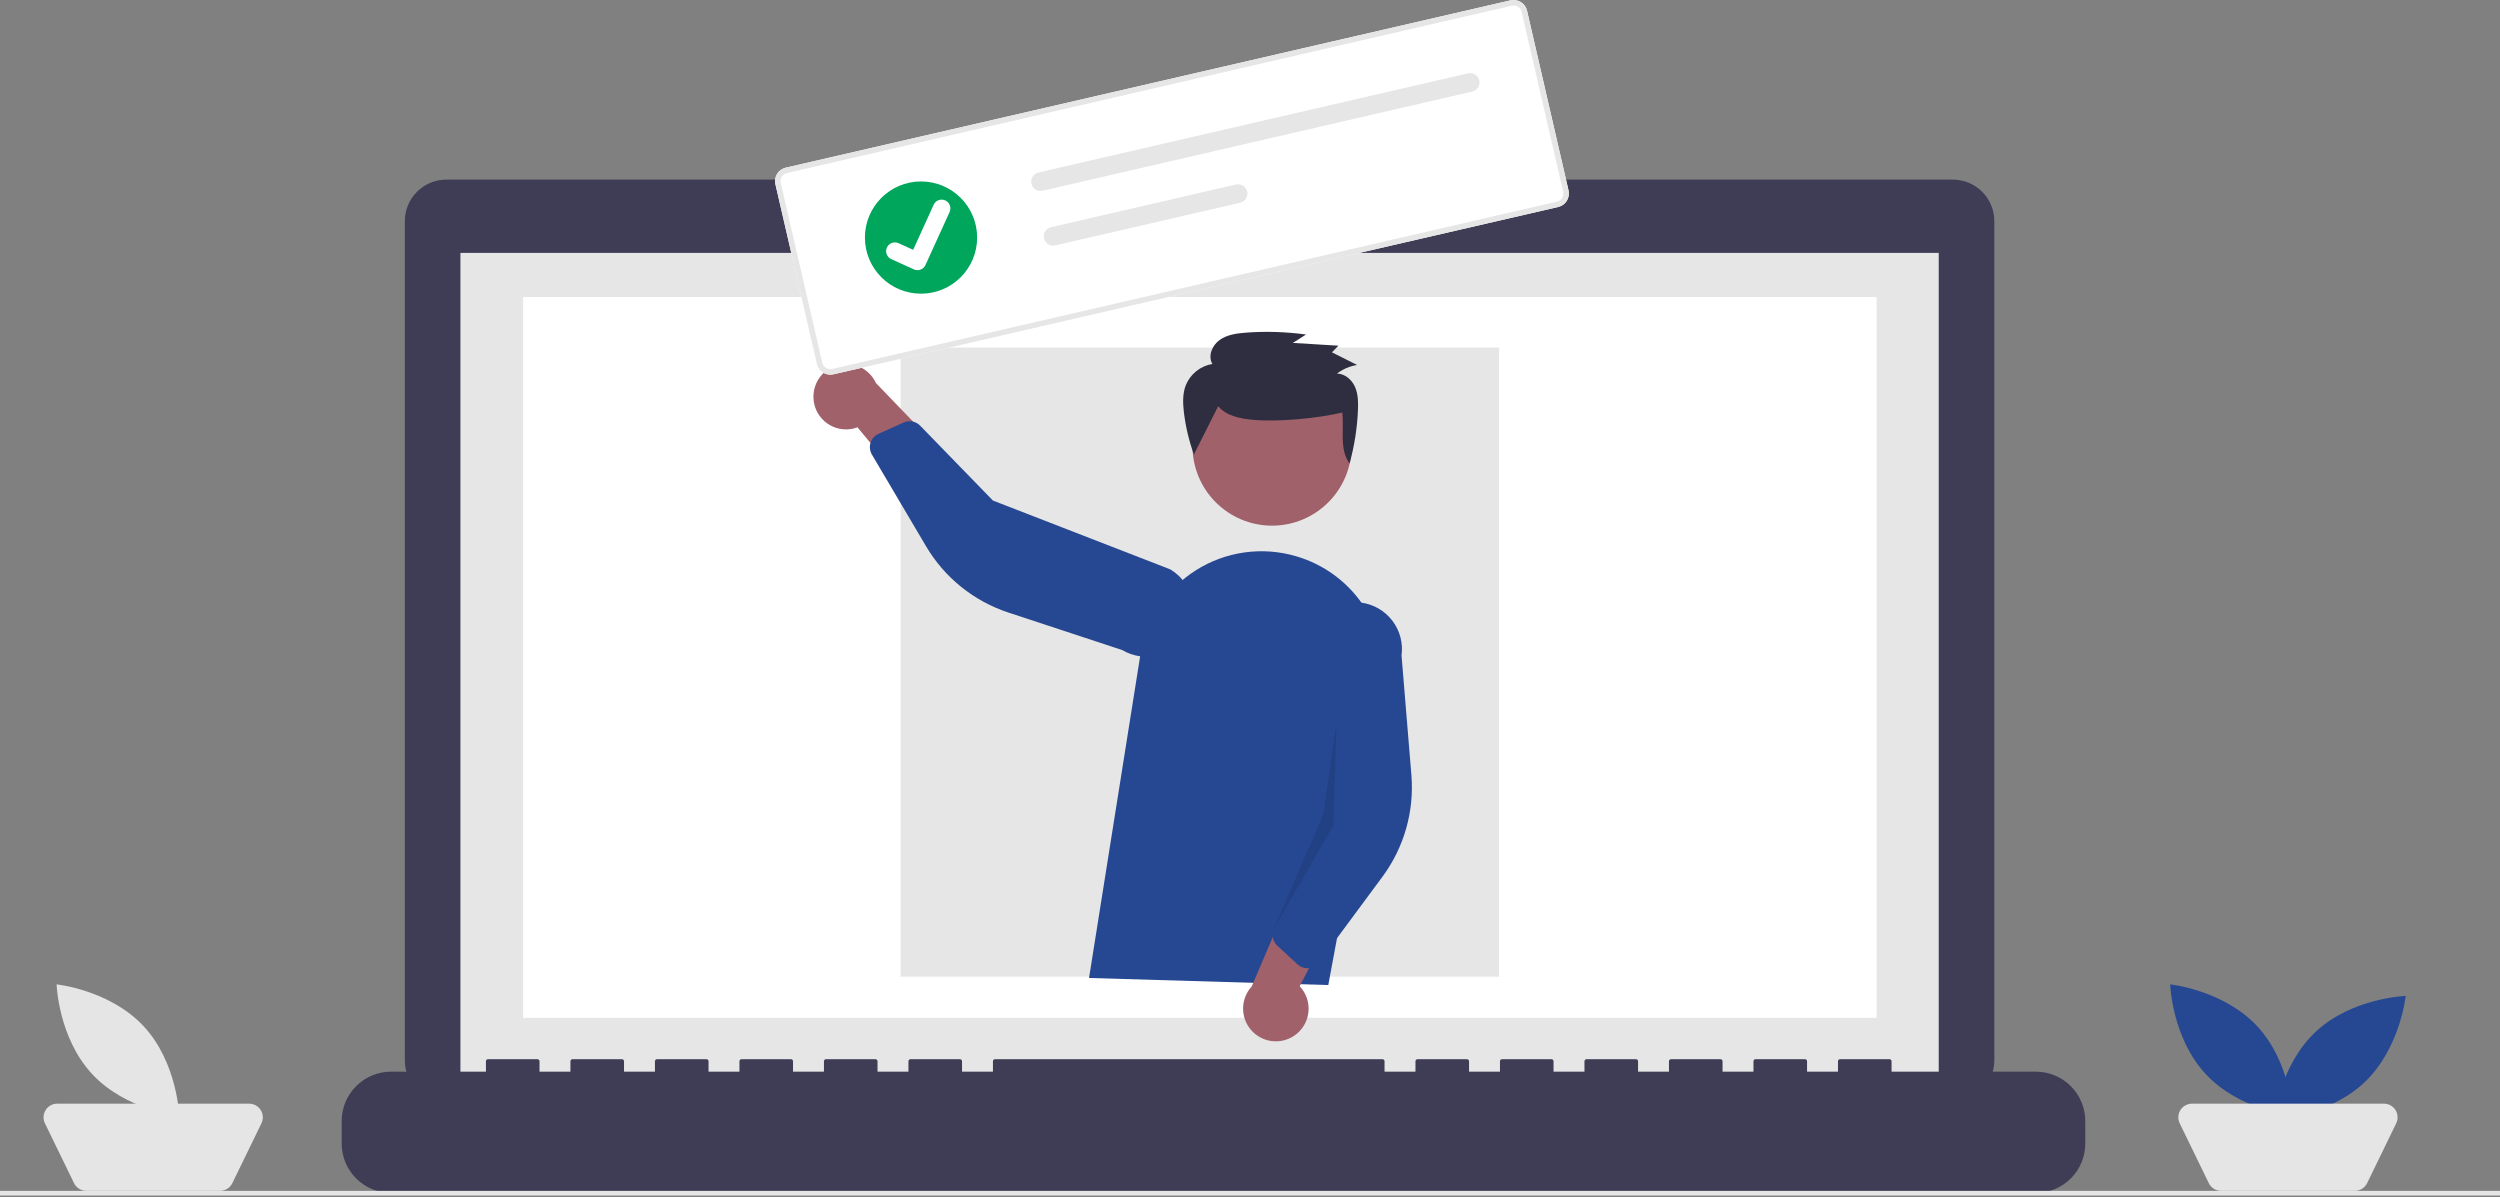
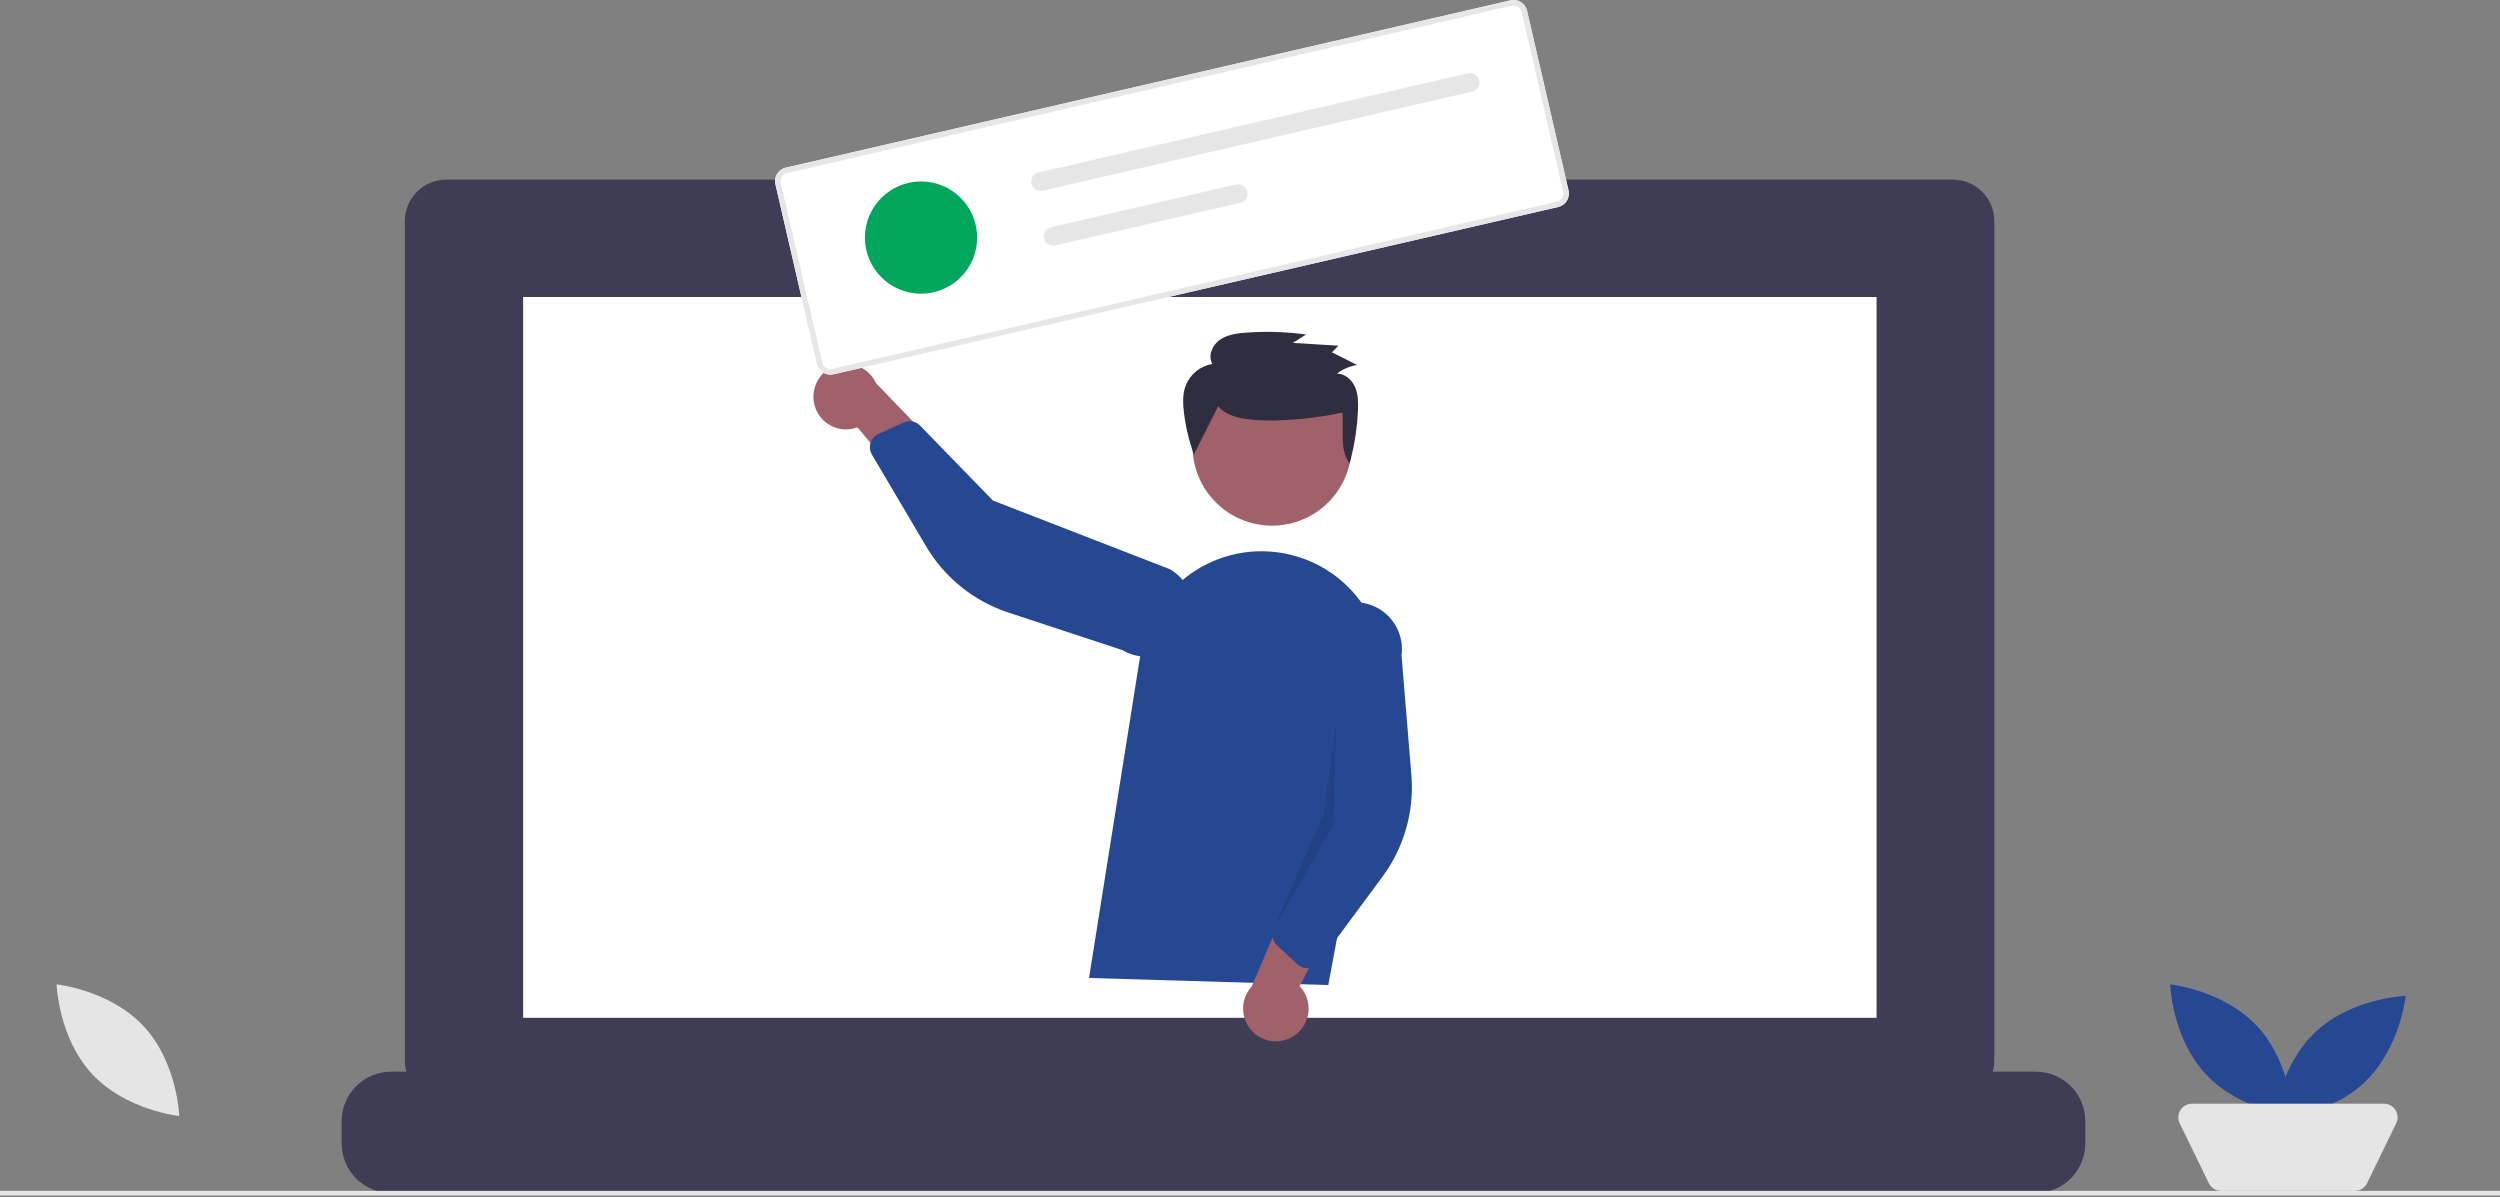
<svg xmlns="http://www.w3.org/2000/svg" width="1061" height="508" viewBox="0 0 1061 508" fill="none">
  <rect x="0" y="0" width="1061" height="508" fill="#808080" stroke="none" />
  <g clip-path="url(#clip0)">
    <path d="M828.793 76.231H568.623V70.869H450.652V76.231H189.41C184.742 76.231 180.266 78.085 176.965 81.386C173.664 84.687 171.81 89.163 171.81 93.831V93.831V450.081C171.81 454.749 173.664 459.226 176.965 462.526C180.266 465.827 184.742 467.681 189.41 467.681H828.793C833.461 467.681 837.938 465.827 841.238 462.526C844.539 459.226 846.393 454.749 846.393 450.081V93.829C846.393 89.162 844.538 84.686 841.237 81.385C837.937 78.085 833.461 76.231 828.793 76.231V76.231Z" fill="#3F3D56" />
-     <path d="M822.797 107.332H195.406V461.245H822.797V107.332Z" fill="#E6E6E6" />
    <path d="M796.404 126.048H222.013V431.961H796.404V126.048Z" fill="white" />
-     <path d="M508.565 97.681C512.119 97.681 515 94.8 515 91.246C515 87.692 512.119 84.811 508.565 84.811C505.011 84.811 502.13 87.692 502.13 91.246C502.13 94.8 505.011 97.681 508.565 97.681Z" fill="#264892" />
    <path d="M864.007 454.81H802.778V450.398C802.778 450.166 802.686 449.944 802.522 449.78C802.358 449.616 802.135 449.523 801.903 449.523H780.91C780.678 449.523 780.455 449.616 780.291 449.78C780.127 449.944 780.035 450.166 780.035 450.398V450.398V454.81H766.915V450.398C766.915 450.166 766.823 449.944 766.659 449.78C766.495 449.616 766.272 449.523 766.04 449.523H745.047C744.815 449.523 744.592 449.616 744.428 449.78C744.264 449.944 744.172 450.166 744.172 450.398V450.398V454.81H731.052V450.398C731.052 450.166 730.96 449.944 730.796 449.78C730.632 449.616 730.409 449.523 730.177 449.523H709.184C708.952 449.523 708.729 449.616 708.565 449.78C708.401 449.944 708.309 450.166 708.309 450.398V450.398V454.81H695.189V450.398C695.189 450.166 695.097 449.944 694.933 449.78C694.769 449.616 694.546 449.523 694.314 449.523H673.322C673.09 449.523 672.867 449.616 672.703 449.78C672.539 449.944 672.447 450.166 672.447 450.398V450.398V454.81H659.326V450.398C659.326 450.166 659.234 449.944 659.07 449.78C658.906 449.616 658.683 449.523 658.451 449.523H637.459C637.227 449.523 637.004 449.616 636.84 449.78C636.676 449.944 636.584 450.166 636.584 450.398V450.398V454.81H623.463V450.398C623.463 450.166 623.371 449.944 623.207 449.78C623.043 449.616 622.82 449.523 622.588 449.523H601.6C601.368 449.523 601.145 449.616 600.981 449.78C600.817 449.944 600.725 450.166 600.725 450.398V450.398V454.81H587.6V450.398C587.6 450.166 587.508 449.944 587.344 449.78C587.18 449.616 586.957 449.523 586.725 449.523H422.281C422.049 449.523 421.826 449.616 421.662 449.78C421.498 449.944 421.406 450.166 421.406 450.398V450.398V454.81H408.286V450.398C408.286 450.166 408.194 449.944 408.03 449.78C407.866 449.616 407.643 449.523 407.411 449.523H386.418C386.186 449.523 385.963 449.616 385.799 449.78C385.635 449.944 385.543 450.166 385.543 450.398V450.398V454.81H372.423V450.398C372.423 450.166 372.331 449.944 372.167 449.78C372.003 449.616 371.78 449.523 371.548 449.523H350.556C350.324 449.523 350.101 449.616 349.937 449.78C349.773 449.944 349.681 450.166 349.681 450.398V450.398V454.81H336.56V450.398C336.56 450.166 336.468 449.944 336.304 449.78C336.14 449.616 335.917 449.523 335.685 449.523H314.693C314.461 449.523 314.238 449.616 314.074 449.78C313.91 449.944 313.818 450.166 313.818 450.398V450.398V454.81H300.7V450.398C300.7 450.166 300.608 449.944 300.444 449.78C300.28 449.616 300.057 449.523 299.825 449.523H278.83C278.598 449.523 278.375 449.616 278.211 449.78C278.047 449.944 277.955 450.166 277.955 450.398V450.398V454.81H264.835V450.398C264.835 450.166 264.743 449.944 264.579 449.78C264.415 449.616 264.192 449.523 263.96 449.523H242.967C242.735 449.523 242.512 449.616 242.348 449.78C242.184 449.944 242.092 450.166 242.092 450.398V450.398V454.81H228.972V450.398C228.972 450.166 228.88 449.944 228.716 449.78C228.552 449.616 228.329 449.523 228.097 449.523H207.1C206.868 449.523 206.645 449.616 206.481 449.78C206.317 449.944 206.225 450.166 206.225 450.398V450.398V454.81H165.993C160.425 454.81 155.086 457.022 151.149 460.959C147.212 464.896 145 470.236 145 475.803V485.296C145 490.863 147.212 496.203 151.149 500.14C155.086 504.077 160.425 506.289 165.993 506.289H864.007C869.575 506.289 874.914 504.077 878.851 500.14C882.788 496.203 885 490.864 885 485.297V475.805C885 470.237 882.788 464.897 878.851 460.96C874.914 457.023 869.575 454.812 864.007 454.812V454.81Z" fill="#3F3D56" />
-     <path d="M636.209 147.504H382.209V414.504H636.209V147.504Z" fill="#E6E6E6" />
    <path d="M1061 505.397H0V507.397H1061V505.397Z" fill="#E6E6E6" />
    <path d="M957.957 435.532C972.333 450.958 973.076 473.632 973.076 473.632C973.076 473.632 950.511 471.294 936.135 455.868C921.759 440.442 921.016 417.768 921.016 417.768C921.016 417.768 943.581 420.106 957.957 435.532Z" fill="#264892" />
    <path d="M1003.21 459.611C987.788 473.987 965.114 474.73 965.114 474.73C965.114 474.73 967.452 452.165 982.878 437.789C998.304 423.413 1020.98 422.67 1020.98 422.67C1020.98 422.67 1018.64 445.235 1003.21 459.611Z" fill="#264892" />
    <path d="M999.38 505.396H942.641C941.552 505.396 940.486 505.09 939.563 504.513C938.64 503.936 937.898 503.11 937.422 502.131L925.069 476.738C924.638 475.853 924.439 474.873 924.49 473.891C924.542 472.908 924.843 471.954 925.365 471.12C925.887 470.285 926.613 469.598 927.474 469.121C928.336 468.645 929.304 468.395 930.288 468.396H1011.73C1012.72 468.395 1013.69 468.645 1014.55 469.121C1015.41 469.598 1016.13 470.285 1016.66 471.12C1017.18 471.954 1017.48 472.908 1017.53 473.891C1017.58 474.873 1017.38 475.853 1016.95 476.738L1004.6 502.132C1004.12 503.111 1003.38 503.937 1002.46 504.514C1001.54 505.091 1000.47 505.397 999.381 505.397L999.38 505.396Z" fill="#E5E5E5" />
    <path d="M60.957 435.532C75.333 450.958 76.076 473.632 76.076 473.632C76.076 473.632 53.511 471.294 39.135 455.868C24.759 440.442 24.016 417.768 24.016 417.768C24.016 417.768 46.581 420.106 60.957 435.532Z" fill="#E5E5E5" />
-     <path d="M93.38 505.396H36.641C35.553 505.396 34.486 505.09 33.563 504.513C32.64 503.936 31.898 503.11 31.422 502.131L19.069 476.738C18.638 475.853 18.439 474.873 18.491 473.891C18.542 472.908 18.843 471.954 19.365 471.12C19.887 470.285 20.613 469.598 21.474 469.121C22.336 468.645 23.304 468.395 24.288 468.396H105.734C106.718 468.395 107.687 468.645 108.548 469.121C109.409 469.598 110.135 470.285 110.657 471.12C111.179 471.954 111.48 472.908 111.532 473.891C111.584 474.873 111.385 475.853 110.953 476.738L98.6 502.132C98.124 503.111 97.382 503.937 96.46 504.514C95.537 505.091 94.47 505.397 93.381 505.397L93.38 505.396Z" fill="#E5E5E5" />
    <path d="M539.856 223.087C558.5 223.087 573.613 207.974 573.613 189.33C573.613 170.687 558.5 155.573 539.856 155.573C521.213 155.573 506.099 170.687 506.099 189.33C506.099 207.974 521.213 223.087 539.856 223.087Z" fill="#A0616A" />
    <path d="M462.186 415.054L483.986 277.817C485.145 270.52 487.845 263.554 491.906 257.382C495.966 251.21 501.295 245.974 507.537 242.021C513.778 238.068 520.79 235.49 528.106 234.458C535.422 233.426 542.873 233.964 549.965 236.036V236.036C562.364 239.622 572.981 247.702 579.742 258.697C586.503 269.692 588.921 282.813 586.526 295.496L563.726 418.055L462.186 415.054Z" fill="#264892" />
    <path d="M549.176 439.609C550.862 438.496 552.283 437.026 553.34 435.304C554.397 433.582 555.063 431.649 555.292 429.641C555.52 427.634 555.306 425.601 554.664 423.685C554.022 421.769 552.968 420.017 551.576 418.553L574.111 374.914L548.733 377.622L531.224 418.648C528.929 421.152 527.63 424.41 527.572 427.806C527.515 431.202 528.703 434.502 530.913 437.082C533.122 439.662 536.2 441.344 539.564 441.81C542.929 442.275 546.348 441.493 549.175 439.61L549.176 439.609Z" fill="#A0616A" />
    <path d="M554.002 410.856C552.755 410.68 551.592 410.128 550.667 409.274L542.045 401.307C541.114 400.442 540.471 399.312 540.202 398.07C539.934 396.828 540.054 395.533 540.545 394.361L557.777 353.516L555.332 272.811C556.046 267.575 558.811 262.838 563.018 259.64C567.226 256.443 572.531 255.048 577.767 255.763C583.002 256.477 587.74 259.242 590.937 263.449C594.134 267.656 595.529 272.961 594.815 278.197V278.197L598.995 328.93C600.266 344.327 595.9 359.662 586.711 372.082L559.838 408.411C559.321 409.109 558.663 409.691 557.906 410.118C557.15 410.545 556.312 410.808 555.447 410.89C554.966 410.936 554.481 410.924 554.002 410.856V410.856Z" fill="#264892" />
    <path d="M345.459 170.938C345.827 172.925 346.626 174.807 347.799 176.451C348.973 178.096 350.493 179.463 352.253 180.456C354.012 181.45 355.968 182.046 357.982 182.202C359.996 182.358 362.021 182.07 363.912 181.359L395.312 219.125L402.712 194.699L371.76 162.58C370.348 159.492 367.854 157.028 364.75 155.652C361.646 154.277 358.145 154.085 354.909 155.113C351.673 156.142 348.925 158.319 347.184 161.234C345.444 164.15 344.83 167.601 345.46 170.938H345.459Z" fill="#A0616A" />
    <path d="M370.056 186.592C370.704 185.513 371.666 184.657 372.813 184.138L383.513 179.305C384.673 178.784 385.964 178.633 387.213 178.87C388.462 179.107 389.607 179.722 390.495 180.632L421.389 212.425L496.661 241.64C498.912 242.976 500.878 244.742 502.447 246.837C504.015 248.933 505.155 251.317 505.802 253.854C506.449 256.39 506.589 259.029 506.216 261.62C505.842 264.211 504.961 266.702 503.624 268.953C502.287 271.203 500.52 273.168 498.423 274.735C496.327 276.302 493.942 277.441 491.405 278.086C488.868 278.731 486.229 278.869 483.638 278.494C481.048 278.119 478.557 277.236 476.307 275.898V275.898L427.96 259.966C413.286 255.133 400.866 245.134 393.012 231.829L370.036 192.919C369.595 192.171 369.316 191.338 369.218 190.475C369.119 189.612 369.204 188.737 369.465 187.909C369.611 187.448 369.81 187.007 370.059 186.593L370.056 186.592Z" fill="#264892" />
    <path opacity="0.1" d="M567.237 306.383L565.863 350.364L540.544 394.364L561.685 345.334L567.237 306.383Z" fill="black" />
    <path d="M516.995 172.41C520.477 176.531 526.369 177.693 531.805 178.17C542.844 179.138 558.896 177.57 569.684 175.077C570.454 182.54 568.355 190.586 572.75 196.725C574.81 189.293 576.009 181.648 576.321 173.942C576.454 170.642 576.402 167.218 575.059 164.184C573.716 161.15 570.787 158.575 567.414 158.548C569.92 156.647 572.855 155.392 575.961 154.894L565.281 149.527L568.024 146.711L548.688 145.528L554.288 141.97C545.859 140.813 537.332 140.545 528.847 141.17C524.907 141.46 520.787 142.015 517.595 144.298C514.403 146.581 512.558 151.118 514.54 154.47C512.058 154.878 509.722 155.912 507.753 157.475C505.783 159.038 504.245 161.078 503.284 163.401C501.861 167.009 501.991 171.017 502.43 174.862C503.158 181.012 504.588 187.058 506.69 192.882" fill="#2F2E41" />
    <path d="M661.305 87.844L353.707 158.859C352.196 159.206 350.61 158.939 349.296 158.118C347.981 157.297 347.046 155.987 346.696 154.478L329.08 78.176C328.733 76.665 329 75.079 329.821 73.764C330.642 72.45 331.951 71.515 333.461 71.165L641.059 0.15C642.57 -0.197 644.156 0.07 645.471 0.891C646.785 1.712 647.72 3.021 648.07 4.531L665.686 80.833C666.033 82.344 665.766 83.93 664.945 85.244C664.124 86.559 662.815 87.494 661.305 87.844Z" fill="white" />
    <path d="M661.305 87.844L353.707 158.859C352.196 159.206 350.61 158.939 349.296 158.118C347.981 157.297 347.046 155.987 346.696 154.478L329.08 78.176C328.733 76.665 329 75.079 329.821 73.764C330.642 72.45 331.951 71.515 333.461 71.165L641.059 0.15C642.57 -0.197 644.156 0.07 645.471 0.891C646.785 1.712 647.72 3.021 648.07 4.531L665.686 80.833C666.033 82.344 665.766 83.93 664.945 85.244C664.124 86.559 662.815 87.494 661.305 87.844ZM333.987 73.444C333.081 73.654 332.296 74.215 331.803 75.004C331.31 75.792 331.15 76.744 331.358 77.651L348.974 153.953C349.184 154.859 349.745 155.645 350.534 156.137C351.323 156.63 352.275 156.79 353.181 156.582L660.779 85.567C661.685 85.357 662.471 84.796 662.964 84.007C663.457 83.219 663.617 82.266 663.408 81.36L645.792 5.057C645.582 4.151 645.021 3.365 644.233 2.872C643.444 2.379 642.492 2.219 641.585 2.428L333.987 73.444Z" fill="#E6E6E6" />
    <path d="M440.721 73.208C440.213 73.324 439.732 73.539 439.307 73.841C438.882 74.143 438.521 74.525 438.244 74.967C437.967 75.409 437.779 75.9 437.692 76.415C437.605 76.928 437.621 77.455 437.737 77.963C437.853 78.471 438.069 78.951 438.371 79.376C438.673 79.801 439.056 80.162 439.497 80.439C439.939 80.716 440.431 80.903 440.945 80.99C441.459 81.077 441.985 81.062 442.493 80.945L442.507 80.942L624.819 38.852C625.843 38.614 626.731 37.979 627.288 37.087C627.844 36.194 628.024 35.118 627.787 34.093C627.551 33.069 626.917 32.18 626.026 31.622C625.135 31.064 624.058 30.883 623.033 31.117L440.721 73.208Z" fill="#E6E6E6" />
    <path d="M446.078 96.412C445.57 96.528 445.09 96.744 444.665 97.046C444.24 97.347 443.878 97.73 443.601 98.172C443.324 98.613 443.137 99.105 443.05 99.619C442.963 100.133 442.978 100.659 443.094 101.167C443.211 101.676 443.426 102.156 443.728 102.581C444.03 103.006 444.413 103.367 444.855 103.644C445.296 103.921 445.788 104.108 446.302 104.195C446.816 104.282 447.342 104.266 447.851 104.15L447.864 104.147L526.314 86.035C527.339 85.8 528.23 85.167 528.789 84.275C529.348 83.384 529.53 82.306 529.295 81.281C529.06 80.255 528.427 79.364 527.536 78.805C526.644 78.246 525.567 78.063 524.541 78.298L524.528 78.301L446.078 96.412Z" fill="#E6E6E6" />
    <path d="M390.881 124.637C404.033 124.637 414.695 113.975 414.695 100.823C414.695 87.671 404.033 77.009 390.881 77.009C377.729 77.009 367.067 87.671 367.067 100.823C367.067 113.975 377.729 124.637 390.881 124.637Z" fill="#00A65C" />
-     <path d="M390.211 114.56C389.432 114.741 388.615 114.664 387.883 114.34L387.837 114.32L378.255 109.97C377.81 109.769 377.41 109.481 377.076 109.125C376.742 108.768 376.482 108.349 376.31 107.892C376.138 107.435 376.058 106.948 376.075 106.46C376.091 105.972 376.204 105.491 376.406 105.047C376.608 104.602 376.896 104.202 377.253 103.868C377.61 103.535 378.03 103.276 378.487 103.104C378.945 102.933 379.432 102.854 379.92 102.871C380.408 102.889 380.888 103.002 381.332 103.205L387.541 106.031L396.252 86.891C396.66 85.995 397.407 85.298 398.329 84.953C399.251 84.607 400.272 84.642 401.169 85.05V85.05L401.116 85.175L401.172 85.049C402.067 85.458 402.764 86.206 403.109 87.128C403.454 88.05 403.419 89.071 403.012 89.968L392.767 112.483C392.53 113.002 392.176 113.459 391.733 113.819C391.291 114.179 390.771 114.432 390.215 114.559L390.211 114.56Z" fill="white" />
  </g>
  <defs>
    <clipPath id="clip0">
      <rect width="1061" height="507.397" fill="white" />
    </clipPath>
  </defs>
</svg>